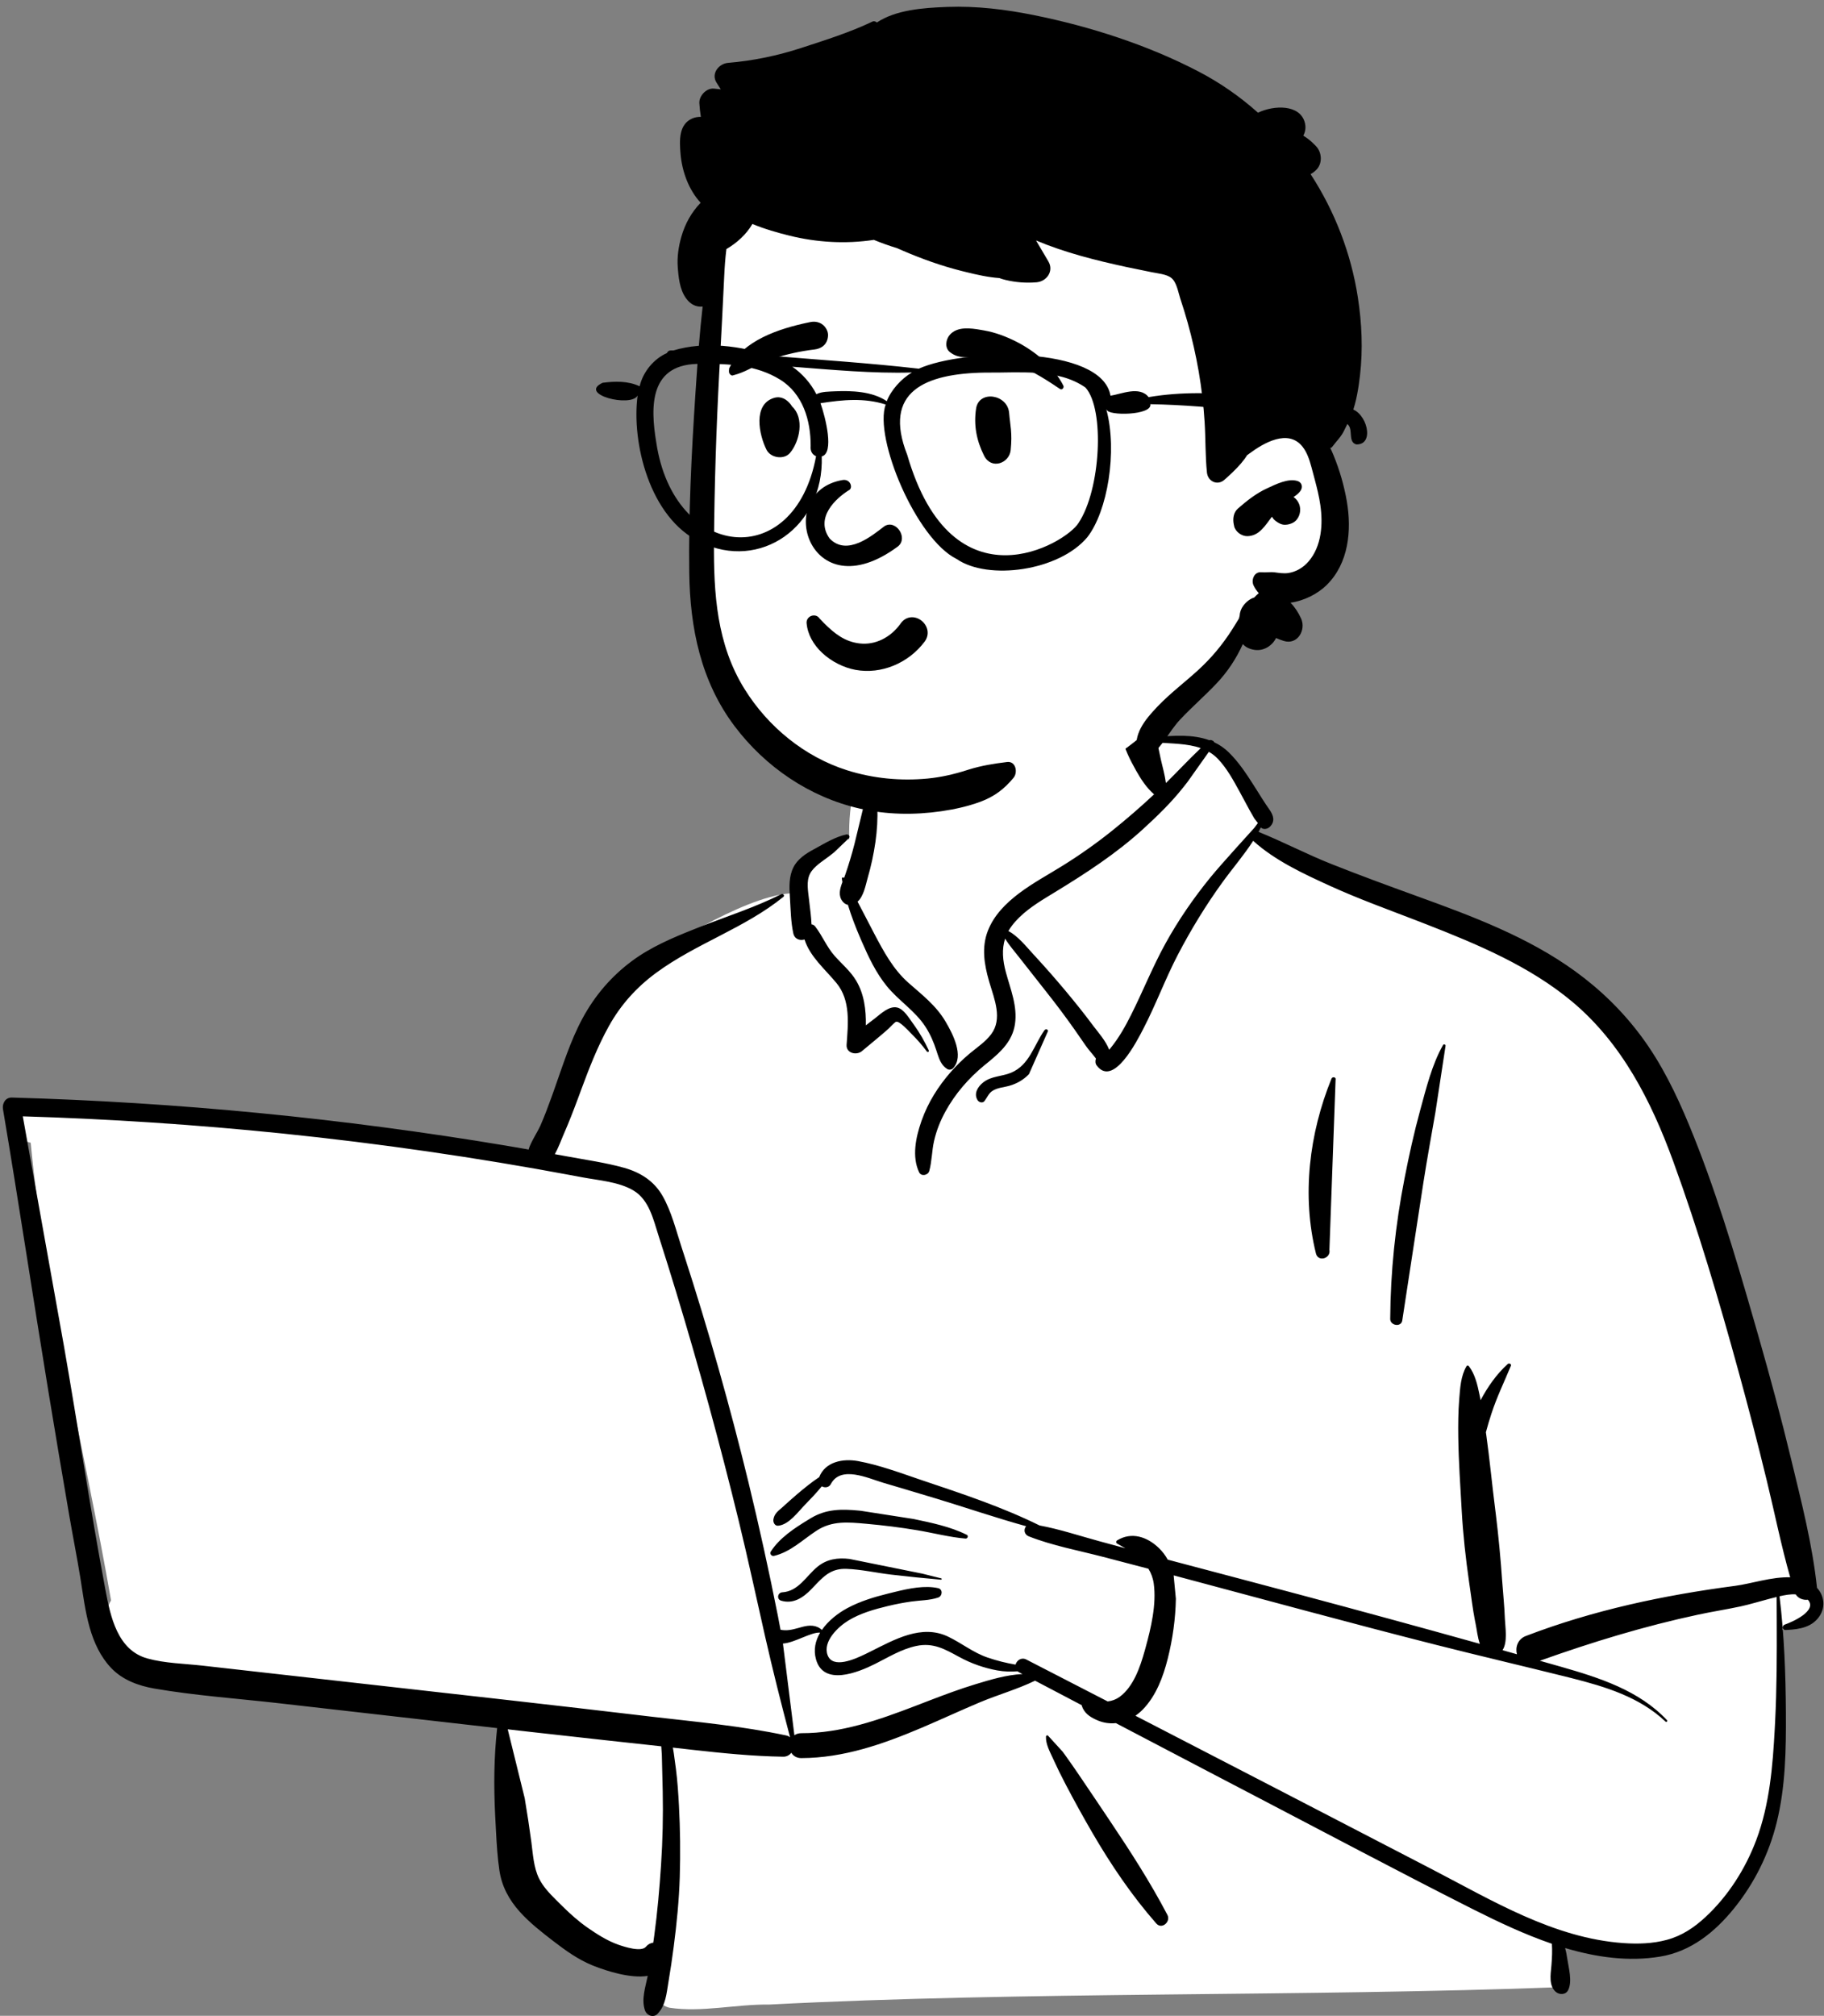
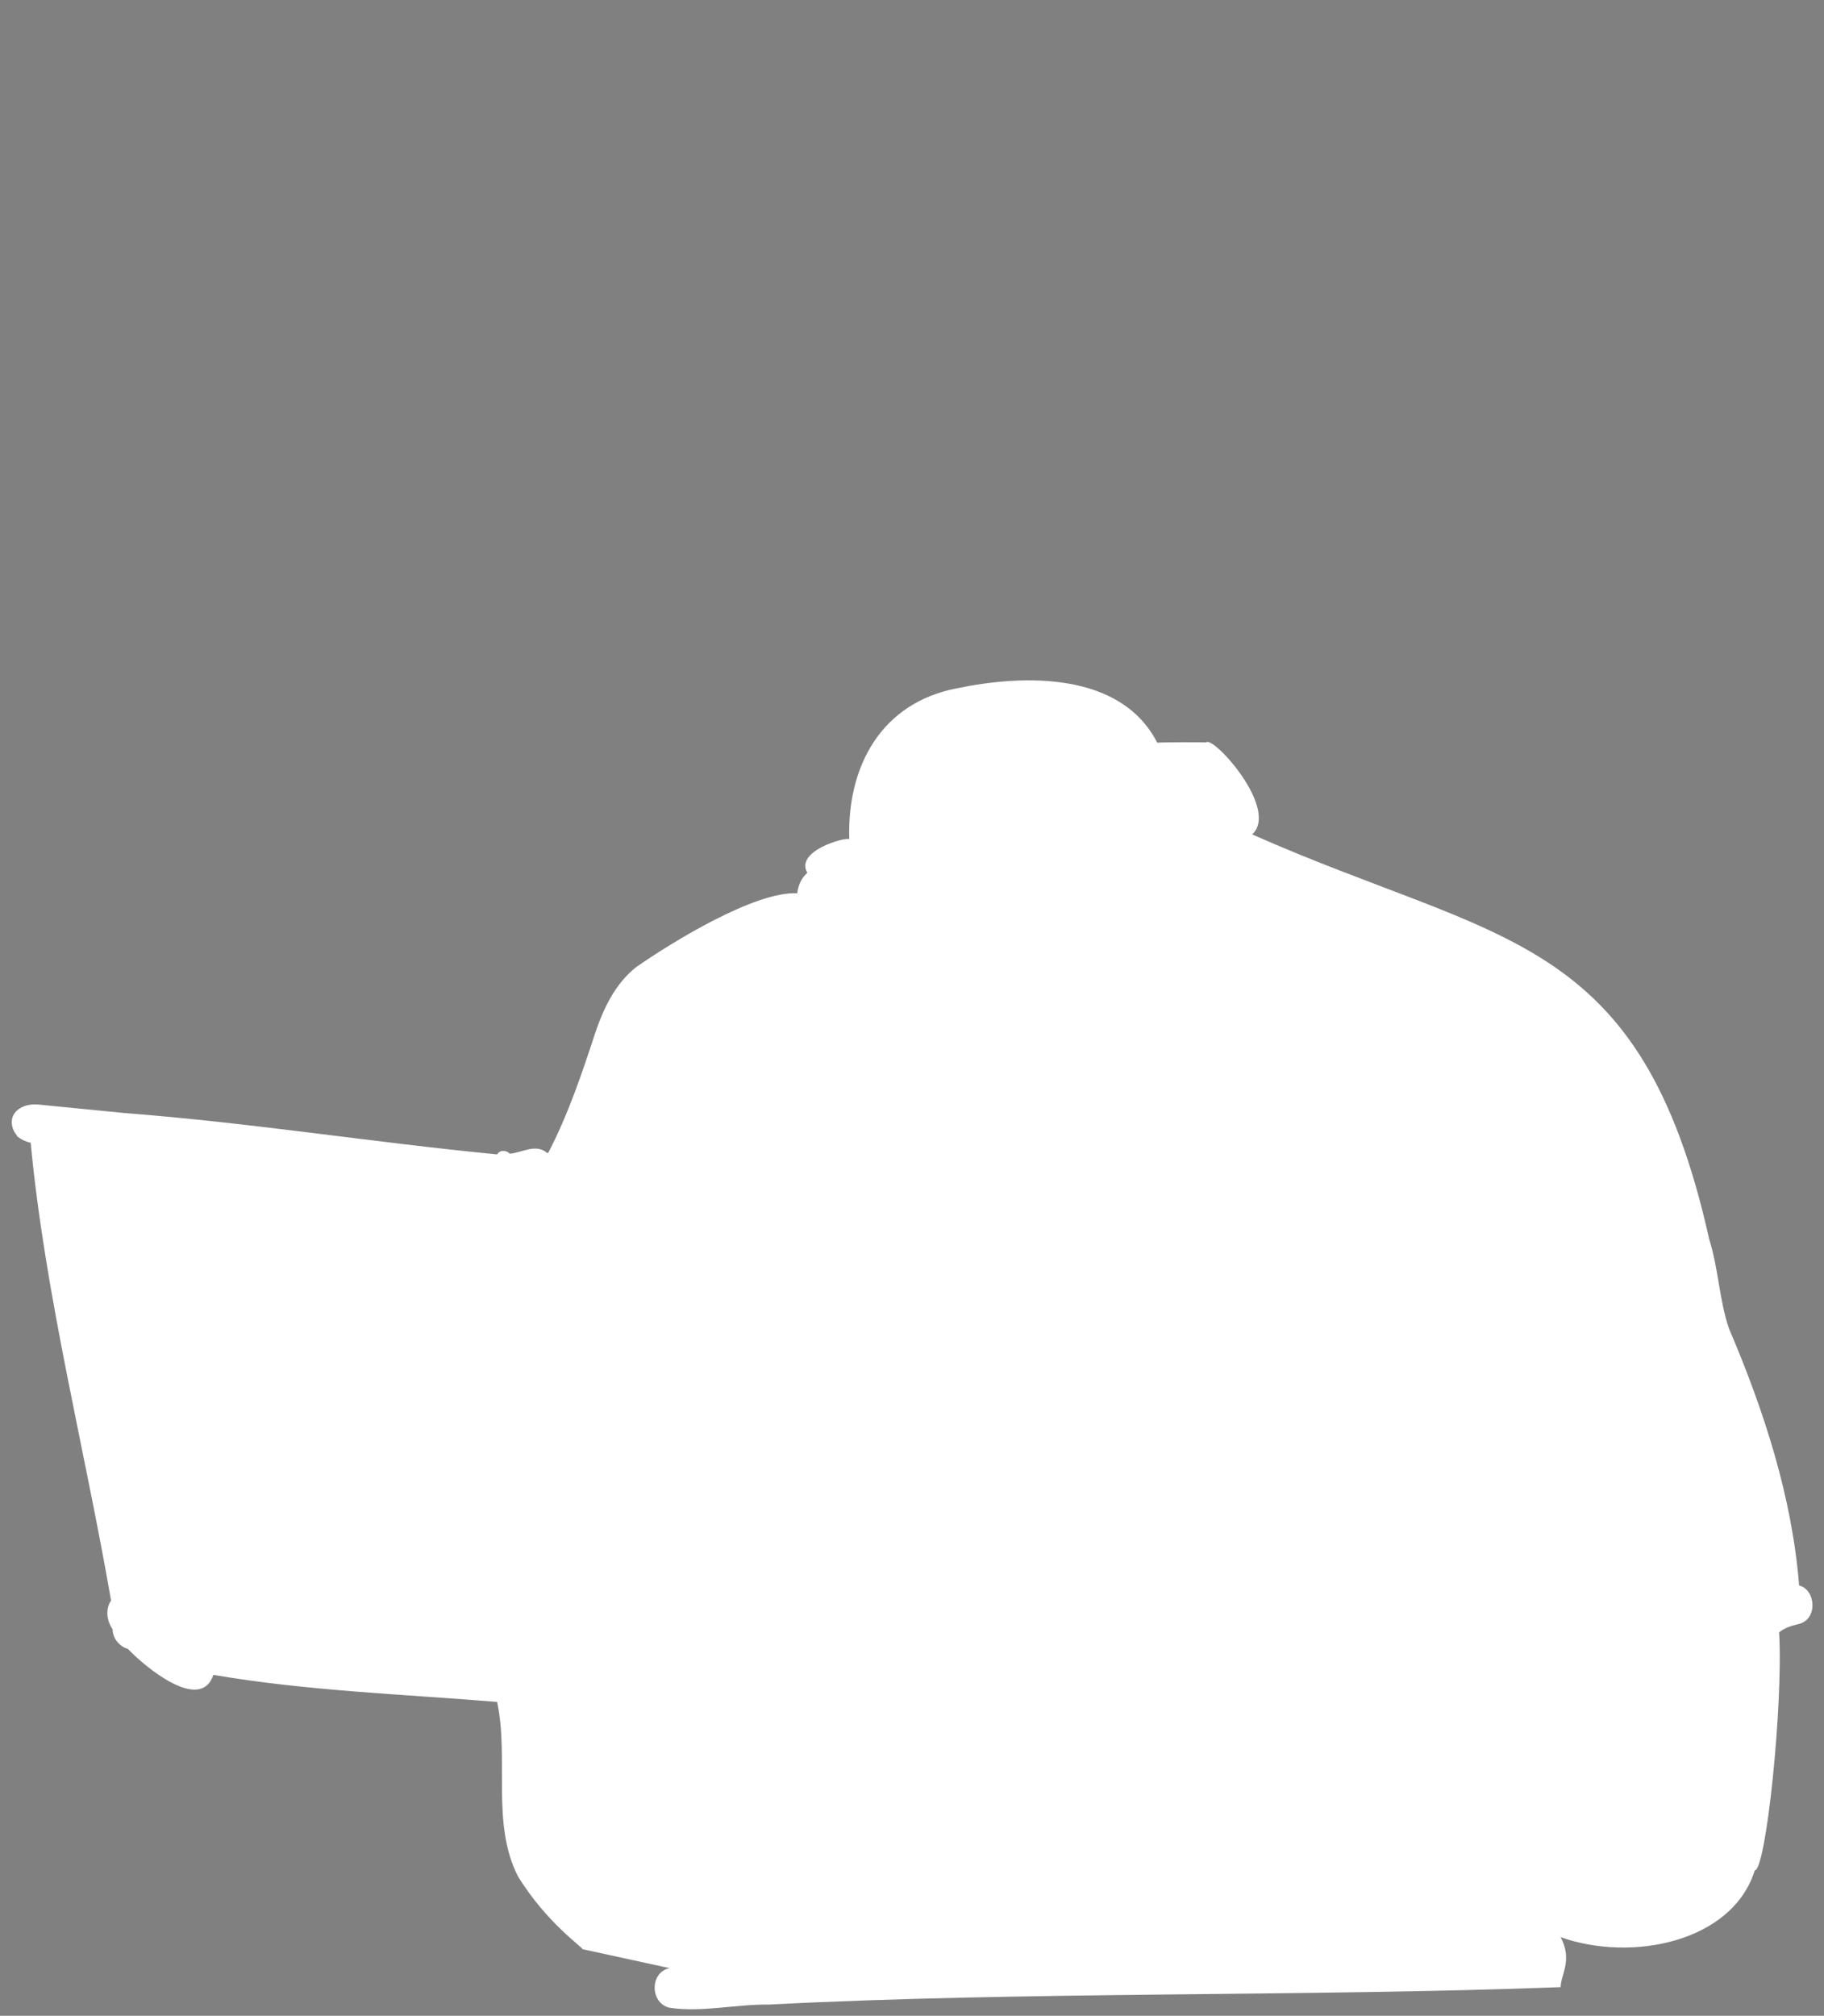
<svg xmlns="http://www.w3.org/2000/svg" viewBox="0 0 363 401">
  <rect x="0" y="0" width="363" height="401" fill="#808080" stroke="none" />
  <g id="ss1275094798_1">
    <path d="M 0 0 L 363 0 L 363 401 L 0 401 Z" fill="transparent" />
    <path d="M 9.424 219.907 L 24.921 221.43 C 49.66 223.322 74.389 227.274 98.939 229.646 C 99.55 228.65 100.747 228.814 101.473 229.506 C 103.923 229.292 106.668 227.417 108.887 229.367 C 108.959 229.357 109.031 229.345 109.104 229.338 C 113.055 221.746 115.786 213.647 118.437 205.538 C 120.129 200.553 122.405 195.727 126.611 192.38 C 133.79 187.39 150.237 177.273 158.667 177.699 C 158.806 176.188 159.51 174.63 160.665 173.624 C 158.119 169.278 168.299 166.443 169.017 166.946 C 168.557 152.427 175.378 139.818 190.42 136.927 C 203.895 134.115 223.061 133.643 230.309 147.743 C 231.105 147.653 239.248 147.61 240.036 147.699 C 241.261 146.145 254.715 160.865 249.201 165.99 C 298.497 187.823 326.527 185.218 340.171 246.597 C 342.016 252.363 342.15 258.673 344.098 264.31 C 351.027 280.511 356.648 297.763 358.047 315.391 C 361.425 316.258 361.814 322.222 357.901 323.084 C 356.406 323.414 355.156 323.865 354.066 324.719 C 354.918 339.165 351.428 372.166 349.23 372.064 C 344.746 386.35 324.748 390.381 310.591 385.361 C 313.031 389.958 310.591 392.849 310.591 395.305 C 259.647 397.235 203.945 396.124 153.016 398.77 C 146.501 398.677 139.649 400.372 133.223 399.397 C 129.304 398.456 129.298 392.287 133.273 391.524 L 115.904 387.747 C 116.293 387.6 108.745 382.574 103.041 373.182 C 97.731 362.675 101.345 349.992 98.939 338.563 C 80.149 337.024 61.047 336.366 42.462 333.18 C 39.928 340.771 28.958 331.692 25.472 328.041 C 25.476 328.035 25.48 328.029 25.485 328.024 C 23.797 327.561 22.444 325.978 22.399 324.103 C 21.215 322.41 20.967 320.024 22.102 318.388 C 16.9 288.338 8.971 257.657 6.105 227.325 C 5.083 227.106 4.13 226.641 3.328 225.97 L 3.394 225.905 C 2.024 224.375 1.757 221.734 4.042 220.434 C 5.885 219.384 7.424 219.71 9.424 219.907 Z" fill="rgb(255,255,255)" />
-     <path d="M 229.369 144.468 C 227.835 140.606 222.646 142.107 223.224 146.165 C 223.571 148.595 224.9 151.162 226.094 153.292 C 227.067 155.025 228.176 156.718 229.679 158.017 C 227.002 160.519 224.232 162.92 221.375 165.214 C 218.261 167.707 215.003 170.014 211.618 172.125 C 208.655 173.98 205.558 175.623 202.765 177.738 C 200.168 179.705 197.802 182.071 196.598 185.16 C 195.316 188.448 195.873 191.845 196.817 195.131 L 196.926 195.503 C 197.891 198.759 199.561 202.684 197.245 205.752 C 196.066 207.313 194.352 208.42 192.872 209.668 C 191.555 210.777 190.324 211.985 189.19 213.281 C 186.721 216.107 184.713 219.286 183.446 222.829 L 183.332 223.151 C 182.246 226.287 181.453 230.129 182.92 233.209 C 183.341 234.091 184.699 233.804 184.935 232.945 C 185.468 230.998 185.44 228.959 185.888 226.984 C 186.353 224.931 187.127 222.981 188.138 221.137 C 190.094 217.569 192.744 214.522 195.874 211.945 L 196.811 211.182 C 199.253 209.176 201.496 207.047 201.992 203.727 C 202.522 200.174 201.1 196.79 200.186 193.427 C 199.549 191.084 199.341 188.838 200.03 186.72 C 200.871 188.094 202.018 189.399 202.926 190.563 C 204.733 192.881 206.558 195.185 208.378 197.494 C 210.251 199.857 212.058 202.271 213.797 204.733 C 214.571 205.837 215.34 206.945 216.103 208.057 C 216.678 208.893 217.48 209.727 218.106 210.579 C 217.954 211.035 217.966 211.56 218.242 211.933 C 221.564 216.427 226.291 207.049 227.524 204.68 C 230.035 199.854 231.903 194.728 234.422 189.904 C 237.032 184.902 240.004 180.035 243.317 175.469 C 245.32 172.707 247.566 170.113 249.399 167.264 C 253.717 171.184 259.399 173.812 264.619 176.196 C 270.353 178.814 276.311 180.952 282.19 183.224 L 283.927 183.899 C 294.058 187.857 304.436 192.206 312.856 199.237 C 322.751 207.5 328.605 219.016 332.963 230.941 C 337.98 244.67 342.13 258.769 345.999 272.859 C 347.981 280.07 349.855 287.31 351.623 294.576 C 353.179 300.976 354.469 307.44 356.271 313.775 C 352.617 313.646 348.45 315.062 345.331 315.471 C 331.115 317.334 317.09 320.304 303.668 325.446 C 302.01 326.081 301.53 327.739 301.892 329.082 C 300.935 328.812 299.98 328.538 299.024 328.27 C 300.071 326.663 299.571 323.79 299.489 322.009 L 299.484 321.886 C 299.399 319.513 299.142 317.137 298.975 314.768 C 298.658 310.252 298.245 305.769 297.695 301.279 L 297.555 300.156 C 296.932 295.271 296.471 290.357 295.791 285.48 L 295.711 284.922 C 296.037 283.674 296.416 282.442 296.815 281.215 C 297.876 277.946 299.374 274.869 300.687 271.703 C 300.842 271.331 300.311 271.116 300.064 271.34 C 297.84 273.342 296.074 275.883 294.656 278.54 C 294.631 278.415 294.609 278.289 294.584 278.164 L 294.422 277.366 C 294.022 275.42 293.537 273.373 292.345 271.795 C 292.218 271.627 291.967 271.592 291.847 271.795 C 290.706 273.728 290.578 276.176 290.402 278.375 C 290.204 280.864 290.179 283.383 290.214 285.878 C 290.282 290.755 290.626 295.644 290.899 300.513 C 291.167 305.296 291.694 310.019 292.373 314.756 L 292.502 315.645 C 292.834 317.899 293.106 320.182 293.544 322.421 L 293.668 323.031 C 293.902 324.141 294.046 325.707 294.512 327.008 C 282.523 323.663 270.515 320.385 258.489 317.175 C 249.795 314.852 241.093 312.564 232.393 310.261 C 231.929 309.414 231.341 308.641 230.649 307.967 C 228.299 305.689 225.184 304.672 222.328 306.426 C 222.095 306.569 222.076 306.933 222.328 307.071 C 222.875 307.371 223.423 307.678 223.962 307.998 L 218.738 306.582 C 214.834 305.522 210.883 304.199 206.887 303.46 C 199.526 299.823 191.61 297.191 183.856 294.589 L 182.943 294.28 C 178.973 292.925 174.866 291.408 170.764 290.656 C 167.762 290.107 164.237 290.77 163.029 293.85 C 161.5 294.859 160.062 296.044 158.674 297.21 C 157.671 298.053 156.709 298.948 155.731 299.82 L 155.55 299.979 C 154.751 300.674 154.117 301.139 153.921 302.245 C 153.82 302.816 154.182 303.588 154.886 303.512 C 157.038 303.281 158.789 300.783 160.249 299.291 C 161.377 298.138 162.514 296.946 163.543 295.678 C 164.143 296.006 164.966 295.947 165.348 295.222 C 167.329 291.467 172.755 294.069 175.758 294.96 L 180.059 296.234 C 182.21 296.873 184.359 297.514 186.505 298.167 C 192.403 299.96 198.272 301.967 204.223 303.614 C 203.691 304.2 203.764 305.242 204.776 305.639 C 209.434 307.469 214.545 308.415 219.385 309.671 C 222.441 310.464 225.494 311.263 228.547 312.066 C 229.071 312.915 229.447 313.875 229.606 314.993 C 230.188 319.104 229.065 323.847 227.97 327.823 L 227.805 328.417 C 226.906 331.613 225.582 335.532 222.827 337.551 C 222.125 338.063 221.299 338.378 220.435 338.463 C 215.043 335.684 209.651 332.905 204.255 330.132 C 203.256 329.618 202.332 330.314 202.108 331.141 C 200.23 330.827 198.381 330.362 196.579 329.748 C 193.674 328.76 191.406 326.877 188.682 325.574 C 183.413 323.054 178.032 326.149 173.315 328.503 L 172.227 329.038 C 170.112 330.066 165.71 332.04 164.695 329.229 C 163.713 326.51 166.817 323.604 168.822 322.38 C 171.212 320.921 173.994 320.14 176.695 319.489 C 178.238 319.116 179.798 318.817 181.369 318.593 C 183.15 318.342 184.99 318.38 186.705 317.801 C 187.557 317.515 187.688 316.159 186.705 315.936 C 184.065 315.334 180.914 315.99 178.159 316.661 L 176.719 317.016 C 173.943 317.698 171.141 318.554 168.612 319.914 C 166.774 320.904 164.834 322.407 163.566 324.247 C 162.465 323.223 161.095 323.257 159.668 323.637 L 158.894 323.853 C 157.614 324.208 156.578 324.452 155.333 324.206 C 155.167 323.299 154.998 322.393 154.818 321.486 C 153.049 312.57 151.094 303.691 148.953 294.857 C 145.247 279.629 140.972 264.545 136.137 249.637 L 135.653 248.146 C 134.539 244.734 133.642 241.017 131.847 237.883 C 130.148 234.92 127.427 233.213 124.194 232.309 C 120.525 231.283 116.67 230.747 112.928 230.054 C 112.093 229.899 111.256 229.753 110.42 229.601 C 111.126 228.324 111.653 226.875 112.128 225.763 L 112.211 225.571 C 113.231 223.242 114.148 220.872 115.033 218.489 L 115.694 216.697 C 117.292 212.383 118.941 208.14 121.187 204.106 C 123.552 199.859 126.689 196.388 130.599 193.515 C 138.571 187.656 148.18 184.667 155.912 178.406 C 156.229 178.15 155.823 177.711 155.501 177.874 C 150.28 180.5 144.644 182.286 139.213 184.424 L 138.142 184.848 C 133.85 186.551 129.491 188.406 125.776 191.164 C 121.634 194.24 118.371 198.059 115.919 202.601 C 113.503 207.079 111.957 212.09 110.252 216.873 L 109.796 218.147 C 109.109 220.058 108.398 221.963 107.584 223.822 C 106.938 225.299 105.733 226.984 105.185 228.67 C 103.685 228.41 102.186 228.149 100.685 227.898 C 68.167 222.464 35.315 219.269 2.359 218.336 C 1.069 218.3 0.403 219.531 0.593 220.657 C 3.755 239.375 6.564 258.157 9.647 276.889 C 10.992 285.064 12.366 293.235 13.77 301.4 C 14.482 305.537 15.304 309.658 15.978 313.801 C 16.522 317.147 16.918 320.519 17.851 323.787 C 18.689 326.717 19.975 329.543 22.086 331.779 C 24.362 334.189 27.539 335.356 30.736 335.907 C 38.855 337.306 47.181 337.877 55.366 338.809 L 98.936 343.772 C 98.3 349.566 98.252 355.27 98.544 361.132 L 98.711 364.332 C 98.847 366.906 99.01 369.484 99.379 372.032 C 99.842 375.227 101.302 377.933 103.453 380.32 C 105.427 382.512 107.826 384.382 110.16 386.174 C 112.582 388.035 115.085 389.831 117.933 390.982 L 118.303 391.129 C 120.801 392.105 125.488 393.618 128.904 393.065 C 128.457 395.305 127.593 397.712 128.359 399.928 C 128.714 400.957 130.058 401.47 130.882 400.595 C 132.513 398.86 132.64 396.568 133.026 394.304 C 133.428 391.949 133.775 389.585 134.083 387.215 C 134.678 382.633 135.141 378.009 135.283 373.388 C 135.428 368.643 135.372 363.891 135.117 359.15 C 134.986 356.716 134.823 354.283 134.514 351.865 C 134.385 350.832 134.245 349.801 134.094 348.772 C 134.038 348.397 133.976 348.024 133.909 347.651 L 137.82 348.092 C 143.816 348.763 149.816 349.368 155.855 349.462 C 156.494 349.482 157.101 349.186 157.48 348.672 C 157.863 349.297 158.53 349.744 159.485 349.74 C 167.919 349.709 175.772 346.948 183.443 343.694 C 187.309 342.053 191.115 340.277 194.987 338.65 C 198.601 337.132 202.465 336.049 205.992 334.339 L 215.26 339.206 C 215.328 339.445 215.415 339.671 215.508 339.861 C 216.111 341.094 217.301 341.763 218.516 342.267 C 219.638 342.733 220.859 342.909 222.067 342.78 C 229.096 346.467 236.126 350.152 243.162 353.827 L 250.198 357.5 C 264.218 364.808 278.183 372.237 292.291 379.374 L 293.329 379.897 C 298.202 382.344 303.435 384.824 308.843 386.674 C 308.939 388.045 308.878 389.377 308.764 390.828 L 308.736 391.144 C 308.575 392.858 308.229 395.006 309.602 396.226 C 310.317 396.861 311.593 396.863 312.079 395.906 C 312.961 394.171 312.169 391.436 311.89 389.551 C 311.791 388.88 311.67 388.191 311.491 387.522 C 317.691 389.37 324.078 390.266 330.387 389.229 C 336.529 388.219 341.287 384.345 345.122 379.606 C 349.163 374.604 352.054 368.774 353.589 362.53 C 355.345 355.421 355.46 348.079 355.419 340.798 C 355.375 333.044 355.088 325.251 354.146 317.549 C 355.178 317.306 356.323 317.096 357.366 317.169 C 357.883 317.996 358.885 318.345 359.79 318.237 C 361.759 320.411 356.765 322.633 355.169 323.19 C 354.615 323.383 354.674 324.284 355.313 324.257 L 355.716 324.238 C 358.182 324.107 360.73 323.685 362.18 321.39 C 363.342 319.551 362.993 317.372 361.607 315.872 C 360.693 307.212 358.505 298.778 356.47 290.33 C 354.472 282.038 352.251 273.799 349.896 265.601 L 348.841 261.932 C 345.133 249.079 341.258 236.122 336.145 223.779 C 333.591 217.616 330.649 211.567 326.662 206.193 C 322.945 201.183 318.556 196.897 313.512 193.236 C 304.109 186.41 293.075 182.286 282.233 178.357 L 281.748 178.181 C 276.129 176.146 270.525 174.087 264.971 171.883 C 260.058 169.933 255.353 167.461 250.464 165.482 C 250.622 165.193 250.776 164.902 250.923 164.606 L 251.014 164.682 C 251.029 164.695 251.045 164.707 251.062 164.718 C 251.553 165.059 252.277 164.891 252.682 164.509 C 253.826 163.428 253.439 162.228 252.675 161.107 L 252.576 160.965 C 251.642 159.655 250.809 158.27 249.947 156.912 L 249.407 156.063 C 247.96 153.795 246.439 151.512 244.51 149.638 C 243.66 148.812 242.677 148.134 241.602 147.635 C 241.69 147.448 240.913 147.064 240.693 147.257 C 237.41 146.054 233.632 146.306 230.052 146.638 M 101.045 344.011 L 105.61 344.531 C 110.632 345.103 115.657 345.657 120.682 346.205 L 131.597 347.392 C 131.625 348.015 131.7 348.624 131.714 349.095 C 131.785 351.52 131.838 353.947 131.889 356.373 C 131.99 361.237 131.879 366.105 131.559 370.959 C 131.249 375.662 130.841 380.366 130.207 385.038 L 130.077 385.972 L 130.001 386.463 C 129.484 386.513 128.975 386.759 128.552 387.265 C 127.629 388.369 124.286 387.296 122.981 386.831 C 120.834 386.066 118.812 384.774 116.946 383.478 C 115.125 382.212 113.484 380.737 111.908 379.183 L 110.618 377.905 C 109.335 376.629 108.05 375.269 107.264 373.663 C 106.198 371.486 106.06 368.813 105.748 366.441 C 105.355 363.522 104.913 360.609 104.42 357.705 M 233.572 313.392 L 234.046 313.516 C 251.247 318.092 268.423 322.804 285.677 327.178 C 294.216 329.343 302.795 331.35 311.344 333.474 L 312.728 333.821 C 319.472 335.527 326.298 337.581 331.462 342.479 C 331.653 342.659 331.93 342.382 331.75 342.191 C 326.184 336.258 318.268 333.747 310.667 331.57 C 309.262 331.167 307.855 330.774 306.45 330.374 C 316.787 326.684 327.287 323.474 338.03 321.185 C 340.796 320.595 343.595 320.163 346.359 319.571 C 348.286 319.158 350.169 318.561 352.076 318.066 L 353.577 317.688 L 353.597 322.435 C 353.622 329.159 353.61 335.878 353.267 342.601 L 353.202 343.846 C 352.802 351.328 352.178 358.965 349.527 366.02 C 347.372 371.752 343.937 377.153 339.445 381.329 C 337.172 383.441 334.729 385.086 331.708 385.898 C 328.903 386.652 325.965 386.74 323.082 386.539 C 309.253 385.573 296.942 378.051 284.93 371.824 C 265.284 361.634 245.627 351.463 225.961 341.311 C 226.498 340.944 226.996 340.523 227.449 340.056 C 230.086 337.329 231.477 333.596 232.391 329.98 C 233.364 326.131 233.946 322.006 234.013 318.033 M 208.545 345.243 C 208.466 345.198 208.37 345.199 208.291 345.244 C 208.213 345.289 208.164 345.372 208.163 345.463 C 208.102 346.967 208.932 348.45 209.552 349.805 L 209.618 349.95 C 210.379 351.629 211.19 353.284 212.05 354.914 C 213.754 358.171 215.53 361.39 217.378 364.568 C 221.098 370.957 225.232 377.078 230.119 382.641 C 231.223 383.898 233.038 382.286 232.33 380.933 C 228.915 374.41 224.934 368.251 220.836 362.146 C 218.784 359.089 216.734 356.029 214.663 352.986 C 213.798 351.716 212.923 350.451 212.024 349.205 L 211.482 348.46 M 4.537 222.072 C 21.8 222.588 39.038 223.727 56.219 225.488 C 75.535 227.474 94.761 230.253 113.849 233.82 L 115.827 234.193 C 119.125 234.819 123.155 235.077 126.091 236.841 C 129.188 238.701 130.024 242.588 131.054 245.793 C 132.266 249.563 133.446 253.343 134.595 257.133 C 139.164 272.181 143.313 287.354 147.038 302.633 C 148.883 310.216 150.52 317.841 152.245 325.452 C 153.777 332.214 155.468 338.9 157.234 345.594 C 156.997 345.411 156.721 345.285 156.427 345.227 C 147.656 343.358 138.702 342.546 129.799 341.514 L 128.938 341.413 C 119.729 340.323 110.517 339.257 101.303 338.215 L 40.292 331.345 C 36.693 330.941 32.839 330.885 29.337 329.919 C 23.383 328.274 21.987 321.61 20.989 316.303 L 20.959 316.143 C 17.947 300.108 15.55 283.933 12.742 267.858 M 155.815 326.954 C 158.183 326.797 161.425 324.625 163.222 324.781 C 162.279 326.366 161.853 328.173 162.397 330.104 C 163.91 335.476 170.753 332.696 174.049 331.055 C 176.752 329.709 179.362 328.062 182.354 327.431 C 185.743 326.718 188.04 328.067 190.903 329.623 C 193.261 330.908 195.809 331.809 198.451 332.293 C 199.852 332.545 201.182 332.572 202.51 332.474 C 202.59 332.539 202.68 332.599 202.783 332.653 L 203.485 333.022 C 200.309 333.168 197.073 334.149 194.117 335.048 C 191.054 335.979 188.047 337.101 185.056 338.248 L 182.113 339.381 C 174.854 342.164 167.341 344.806 159.485 344.783 C 158.92 344.782 158.458 344.938 158.094 345.194 M 169.067 310.121 C 166.727 309.835 164.567 310.142 162.697 311.667 C 160.442 313.506 158.927 316.557 155.685 316.757 C 154.74 316.815 154.52 318.146 155.46 318.424 C 157.873 319.139 159.827 317.832 161.471 316.135 L 162.576 314.979 C 164.201 313.294 165.7 311.992 168.457 312.093 C 171.409 312.201 174.367 312.884 177.3 313.231 C 180.623 313.624 183.946 313.96 187.279 314.249 C 187.434 314.263 187.46 314.018 187.315 313.983 L 183.582 313.052 M 171.326 300.543 L 170.94 300.504 C 167.542 300.174 164.434 300.161 161.4 301.991 L 160.817 302.344 C 158.081 304.009 155.103 305.97 153.392 308.666 C 153.112 309.108 153.575 309.627 154.043 309.515 C 157.332 308.724 159.736 306.309 162.501 304.501 C 165.605 302.472 168.811 302.806 172.35 303.121 C 175.777 303.427 179.201 303.846 182.594 304.418 C 185.782 304.955 188.981 305.802 192.201 306.072 L 192.2 306.066 C 192.568 306.065 192.778 305.512 192.403 305.324 C 189.135 303.691 185.35 302.917 181.795 302.171 M 287.686 208.029 C 287.691 207.76 287.313 207.659 287.18 207.892 C 284.97 211.786 283.814 216.56 282.636 220.851 C 281.402 225.346 280.406 229.886 279.512 234.46 C 277.7 243.721 276.734 252.93 276.669 262.369 C 276.66 263.716 278.853 264.075 279.067 262.694 C 280.491 253.512 281.856 244.321 283.291 235.142 C 284.013 230.525 284.853 225.926 285.658 221.323 M 265.798 214.812 C 265.96 214.275 265.18 214.095 264.98 214.587 C 260.543 225.492 259.04 237.85 261.889 249.355 C 262.325 251.115 264.899 250.352 264.571 248.615 M 208.563 205.122 C 208.586 204.72 208.064 204.657 207.868 204.934 C 205.765 207.9 204.893 211.872 201.205 213.404 C 199.363 214.17 197.29 214.036 195.663 215.329 C 194.576 216.194 193.741 217.558 194.558 218.868 C 194.821 219.291 195.558 219.503 195.916 219.043 C 196.437 218.373 196.714 217.571 197.422 217.069 C 198.422 216.361 199.77 216.317 200.916 215.985 C 202.398 215.554 203.705 214.801 204.775 213.683 M 173.438 155.654 C 173.222 155.543 173.014 155.614 172.875 155.801 C 172.677 156.069 172.701 156.329 172.944 156.512 C 172.62 157.174 172.238 158.834 172.183 159.076 C 171.962 160.055 171.726 161.028 171.48 162.001 C 170.983 163.963 170.547 165.94 170.05 167.903 C 169.518 169.984 168.899 172.041 168.195 174.07 C 168.15 174.202 168.1 174.336 168.048 174.472 L 167.968 174.677 L 167.949 174.646 C 167.807 174.421 167.511 174.579 167.546 174.816 C 167.578 175.033 167.622 175.248 167.659 175.465 L 167.586 175.659 C 167.128 176.891 166.815 178.19 167.654 179.277 C 167.968 179.684 168.314 179.925 168.744 179.996 C 169.435 182.275 170.301 184.51 171.228 186.657 L 171.499 187.284 C 172.863 190.417 174.318 193.509 176.489 196.176 C 178.86 199.088 182.121 201.077 184.187 204.268 C 185.147 205.752 185.816 207.313 186.358 208.989 L 186.563 209.625 C 186.948 210.811 187.392 211.96 188.503 212.655 C 188.857 212.877 189.388 212.806 189.674 212.504 C 191.952 210.091 189.567 205.586 188.194 203.251 C 186.285 200.003 183.521 197.925 180.754 195.474 C 177.772 192.833 175.869 189.299 174.029 185.818 C 172.902 183.686 171.814 181.507 170.668 179.365 C 171.865 178.306 172.248 176.202 172.654 174.74 L 172.691 174.609 C 173.37 172.262 173.884 169.87 174.23 167.451 C 174.554 165.13 174.689 162.843 174.603 160.51 L 174.578 159.916 M 168.988 166.697 C 169.252 166.334 168.815 165.923 168.452 165.999 C 166.246 166.456 164.089 167.793 162.109 168.874 L 161.898 168.988 C 160.317 169.842 158.727 170.887 157.897 172.545 C 156.995 174.346 157.069 176.422 157.192 178.38 L 157.204 178.563 C 157.355 180.911 157.379 183.351 157.875 185.656 C 158.129 186.836 159.197 187.169 160.109 186.89 C 161.195 190.323 164.246 192.853 166.474 195.562 C 169.315 199.015 168.781 203.679 168.484 207.838 C 168.364 209.522 170.456 210.001 171.534 209.103 L 174.017 207.037 C 174.431 206.693 174.844 206.347 175.256 206.001 C 175.608 205.703 175.958 205.404 176.305 205.101 L 176.823 204.643 C 177.052 204.437 178.066 203.304 178.362 203.257 C 179.08 203.142 180.784 205.036 181.368 205.63 L 181.442 205.704 C 182.533 206.783 183.541 207.943 184.457 209.173 C 184.627 209.399 184.959 209.211 184.838 208.95 C 184.009 207.174 183.046 205.476 181.903 203.886 L 181.672 203.57 C 180.911 202.543 179.89 200.731 178.547 200.428 C 176.908 200.058 175.27 201.704 174.077 202.618 L 174.002 202.675 C 173.434 203.101 172.873 203.535 172.313 203.972 C 172.372 200.875 171.981 197.746 170.384 195.077 C 169.258 193.194 167.571 191.8 166.127 190.183 C 164.52 188.382 163.68 186.168 162.226 184.292 C 162.048 184.065 161.787 183.917 161.5 183.88 C 161.444 182.372 161.223 180.849 161.051 179.357 L 161.001 178.911 C 160.828 177.29 160.419 175.31 161.211 173.792 C 161.96 172.358 163.678 171.346 164.95 170.374 L 165.988 169.567 M 240.583 149.559 C 241.267 149.953 241.89 150.445 242.431 151.02 C 244.204 152.903 245.471 155.247 246.705 157.501 C 247.369 158.715 248.009 159.942 248.679 161.154 C 248.97 161.681 249.27 162.202 249.573 162.722 C 249.713 162.962 250.129 163.439 250.335 163.732 C 250.106 164.054 249.869 164.37 249.627 164.683 C 249.535 164.803 243.175 171.739 240.958 174.454 C 237.564 178.612 234.529 183.004 231.935 187.705 C 229.395 192.309 227.461 197.183 225.108 201.876 C 223.93 204.226 222.615 206.559 220.938 208.592 C 220.873 208.671 220.805 208.746 220.739 208.824 C 220.099 207.094 218.459 205.24 217.654 204.176 L 217.579 204.076 C 215.752 201.611 213.823 199.22 211.853 196.87 C 210.053 194.726 208.207 192.622 206.316 190.559 L 205.605 189.786 C 204.288 188.362 202.615 186.23 200.687 185.213 C 200.893 184.844 201.133 184.479 201.408 184.119 C 203.214 181.756 205.768 180.04 208.288 178.493 L 209.922 177.497 C 216.082 173.739 222.145 169.806 227.493 164.923 C 230.322 162.339 233.112 159.633 235.491 156.619 L 236.332 155.553 M 230.305 147.699 C 233.189 147.941 236.304 147.883 238.97 148.824 C 236.6 151.067 234.348 153.489 232.034 155.77 C 231.828 154.228 231.407 152.704 231.05 151.2" fill="rgb(0,0,0)" />
-     <path d="M 141.661 87.902 C 142.44 81.051 141.432 66.732 141.365 65.862 C 140.938 60.362 143.512 38.644 148.377 40.645 C 156.539 34.176 167.41 32.748 177.575 32.065 C 198.689 30.648 221.151 33.902 237.455 48.129 C 245.518 55.517 253.367 66.263 252.736 77.451 C 260.062 88.057 270.389 102.605 261.262 115.003 C 258.159 118.964 253.228 120.44 249.331 123.44 C 241.491 129.771 236.573 138.856 228.659 145.15 C 207.692 164.014 172.09 167.954 151.49 146.498 C 135.56 130.959 138.136 107.712 140.938 87.902 C 142.822 74.583 140.142 101.267 141.661 87.902 Z" fill="rgb(255,255,255)" />
-     <path d="M 205.781 3.013 C 200.134 1.873 194.335 1.163 188.569 1.376 L 188.124 1.394 C 183.785 1.567 178.29 1.951 174.505 4.477 C 174.288 4.259 173.938 4.147 173.62 4.298 C 169.122 6.448 164.175 8.002 159.439 9.546 C 154.724 11.083 149.834 12.097 144.893 12.506 C 143.034 12.66 141.443 14.67 142.62 16.472 C 142.9 16.902 143.172 17.336 143.444 17.771 C 142.99 17.724 142.535 17.675 142.081 17.629 C 140.586 17.478 139.092 19.076 139.181 20.533 C 139.236 21.45 139.335 22.355 139.481 23.25 C 138.905 23.231 138.332 23.335 137.799 23.555 C 135.029 24.726 135.222 28.029 135.429 30.542 C 135.717 34.029 137.019 37.722 139.438 40.332 C 137.632 42.211 136.354 44.453 135.591 47.117 C 135.038 49.062 134.73 51.133 134.882 53.158 L 134.93 53.764 C 135.118 55.961 135.492 58.394 137.071 59.974 C 137.881 60.789 138.879 61.086 139.831 60.992 C 139.255 66.055 138.886 71.148 138.539 76.222 L 138.376 78.647 C 137.602 90.375 137.02 102.179 137.172 113.925 C 137.313 124.903 139.48 135.559 146.205 144.472 C 152.329 152.589 161.123 158.572 171.071 160.847 C 176.432 162.074 181.905 162.161 187.332 161.379 C 189.962 160.999 192.609 160.416 195.106 159.496 C 197.869 158.474 199.855 156.971 201.715 154.718 C 202.594 153.65 202.171 151.376 200.419 151.589 C 197.771 151.911 195.353 152.298 192.814 153.083 L 192.451 153.197 C 189.922 154.009 187.303 154.613 184.659 154.871 C 179.243 155.396 173.745 154.867 168.557 153.223 C 160.11 150.542 152.835 144.57 148.173 137.066 C 142.638 128.17 142.012 118.073 142.092 107.844 C 142.178 96.621 142.542 85.391 143.137 74.179 L 143.239 72.31 C 143.553 66.54 143.857 60.767 144.125 54.994 C 144.208 53.184 144.334 51.358 144.563 49.551 C 146.65 48.326 148.52 46.639 149.739 44.556 C 152.188 45.57 154.764 46.302 157.133 46.885 C 162.622 48.237 168.321 48.565 173.909 47.718 C 175.416 48.341 176.952 48.889 178.513 49.361 C 178.935 49.548 179.357 49.732 179.778 49.913 C 183.541 51.525 187.357 52.89 191.329 53.89 L 192.304 54.133 C 194.395 54.649 196.665 55.157 198.889 55.317 C 199.255 55.457 199.649 55.577 200.08 55.682 C 202.109 56.173 204.203 56.333 206.283 56.157 C 208.306 55.987 209.767 53.94 208.653 52.024 C 207.839 50.625 207.017 49.231 206.189 47.841 C 209.072 49.044 212.05 50.043 215.052 50.891 C 218.084 51.745 221.158 52.466 224.237 53.129 C 225.883 53.48 227.536 53.792 229.178 54.143 C 230.354 54.393 232.159 54.523 233.118 55.298 C 234.178 56.15 234.478 58.134 234.88 59.358 C 235.408 60.948 235.903 62.546 236.356 64.161 C 237.257 67.387 237.994 70.657 238.566 73.958 C 239.134 77.267 239.524 80.604 239.734 83.955 C 239.947 87.301 239.854 90.67 240.197 94.002 C 240.382 95.769 242.277 96.678 243.677 95.443 C 243.841 95.298 244.007 95.152 244.171 95.003 L 244.415 94.78 C 245.613 93.694 246.774 92.542 247.732 91.245 C 247.906 91.006 248.072 90.756 248.228 90.503 C 248.254 90.503 248.279 90.494 248.3 90.478 L 248.566 90.278 C 251.492 88.098 256.379 85.255 259.232 88.877 C 260.141 90.031 260.607 91.5 260.993 92.917 L 261.671 95.454 C 262.109 97.11 262.522 98.776 262.763 100.47 C 263.309 104.266 263.034 108.641 260.426 111.684 C 259.384 112.901 257.948 113.77 256.346 113.998 C 255.452 114.121 254.569 113.969 253.683 113.857 C 252.782 113.744 251.914 113.925 251.013 113.839 C 249.581 113.697 248.955 115.414 249.49 116.493 C 249.78 117.073 250.12 117.573 250.507 117.996 C 250.194 118.268 249.896 118.555 249.613 118.858 C 248.767 119.13 248.008 119.713 247.439 120.485 C 246.999 121.068 246.742 121.769 246.701 122.498 C 246.651 122.676 246.608 122.857 246.567 123.042 L 245.791 124.303 C 245.621 124.579 245.451 124.853 245.28 125.121 C 243.305 128.235 241.112 130.872 238.388 133.357 C 235.766 135.747 232.919 137.888 230.455 140.452 L 230.165 140.756 C 227.868 143.18 225.447 146.113 226.346 149.637 C 226.577 150.542 227.84 151.194 228.665 150.582 C 231.316 148.612 232.651 145.49 234.901 143.1 C 237.217 140.637 239.781 138.424 242.103 135.968 C 244.3 133.65 246.032 131.024 247.338 128.134 C 247.859 128.71 248.619 129.119 249.671 129.279 C 251.48 129.55 253.166 128.489 253.954 126.921 C 254.461 127.145 254.978 127.348 255.499 127.507 C 258.241 128.348 259.966 125.295 258.932 123.038 C 258.379 121.828 257.688 120.778 256.83 119.894 C 259.511 119.525 262.239 118.138 264 116.406 C 268.42 112.057 269.028 105.519 268.033 99.706 C 267.489 96.589 266.61 93.54 265.411 90.612 C 265.204 90.102 264.981 89.598 264.742 89.102 C 264.881 89.1 265.013 89.036 265.1 88.927 C 265.899 87.834 266.872 86.939 267.466 85.715 C 268.012 84.592 268.619 83.455 269.05 82.285 C 269.936 79.891 270.37 77.189 270.66 74.657 C 271.257 69.474 271.025 64.324 270.233 59.174 C 268.884 50.402 265.625 42.007 260.825 34.641 C 261.086 34.503 261.336 34.337 261.57 34.141 L 261.685 34.041 L 261.873 33.871 C 263.242 32.63 263.124 30.303 261.873 29.046 L 261.477 28.649 C 260.85 28.007 260.142 27.449 259.372 26.989 C 259.795 26.206 259.942 25.291 259.647 24.28 C 258.62 20.762 253.562 20.886 250.357 22.42 C 246.795 19.23 242.852 16.494 238.617 14.274 C 228.466 8.971 216.988 5.274 205.781 3.014 Z M 258.252 95.697 C 256.356 95.077 253.838 96.377 252.135 97.16 C 249.975 98.152 248.137 99.62 246.357 101.169 C 245.471 101.944 245.312 103.212 245.533 104.295 C 245.555 104.404 245.576 104.516 245.602 104.628 C 245.837 105.784 247.125 106.693 248.264 106.66 C 250.648 106.595 251.784 104.534 253.133 102.788 C 253.292 103.071 253.491 103.332 253.737 103.527 L 253.904 103.658 C 254.464 104.084 255.081 104.426 255.821 104.393 C 256.341 104.369 256.85 104.232 257.312 103.991 C 258.469 103.379 258.979 101.879 258.664 100.659 C 258.483 99.935 258.046 99.301 257.435 98.873 L 257.653 98.723 C 258.12 98.398 258.547 98.055 258.879 97.548 L 258.954 97.428 L 258.925 97.428 C 259.287 96.805 259.051 95.958 258.252 95.697 Z" fill="rgb(0,0,0)" />
-     <path d="M 177.815 132.423 C 180.269 131.42 182.407 129.773 184.003 127.656 C 184.554 126.921 184.697 126.144 184.582 125.433 C 184.452 124.634 183.979 123.91 183.336 123.424 C 182.69 122.937 181.882 122.696 181.101 122.819 C 180.422 122.925 179.746 123.297 179.211 124.069 L 179.1 124.223 C 178.157 125.501 176.928 126.549 175.527 127.225 C 174.178 127.876 172.668 128.18 171.106 128.003 C 168.132 127.666 166.081 126.056 163.902 123.868 C 163.628 123.588 163.357 123.304 163.089 123.018 C 162.931 122.773 162.693 122.589 162.416 122.498 C 162.113 122.401 161.786 122.406 161.486 122.512 C 161.189 122.614 160.933 122.809 160.755 123.067 C 160.575 123.33 160.493 123.648 160.524 123.965 C 160.723 126.232 161.907 128.255 163.589 129.844 C 165.456 131.608 167.932 132.829 170.262 133.257 C 172.83 133.728 175.446 133.391 177.815 132.423 Z M 169.051 97.45 C 166.319 99.113 162.157 102.989 165.096 107.111 C 168.555 110.745 173.535 106.578 175.989 104.694 C 178.265 103.233 180.822 106.989 178.71 108.695 C 160.976 121.84 153.779 97.885 167.669 95.495 C 169.199 95.232 169.767 96.936 169.051 97.45 Z M 200.831 82.159 C 200.529 78.408 194.823 77.556 194.255 81.268 C 193.747 84.593 194.346 87.647 195.841 90.64 C 197.271 93.5 200.863 92.166 201.135 89.562 C 201.499 86.072 201.018 84.492 200.831 82.159 Z M 157.398 80.499 C 156.603 79.455 155.454 78.743 154.078 79.145 C 149.779 80.403 151.046 86.515 152.556 89.489 C 153.376 91.104 156.028 91.514 157.227 90.092 C 159.18 87.772 160.115 83.14 157.632 80.856 C 157.562 80.731 157.484 80.612 157.398 80.498 Z M 195.902 65.746 L 195.223 65.626 C 193.122 65.263 190.51 64.913 189.023 66.605 C 188.235 67.501 187.964 69.168 189.023 70.027 C 190.887 71.537 192.948 70.952 195.181 71.079 C 197.022 71.185 198.79 71.49 200.563 71.998 C 204.453 73.111 207.622 75.142 210.944 77.374 C 211.38 77.666 211.825 77.108 211.617 76.7 C 209.699 72.94 205.983 69.85 202.261 67.967 C 200.274 66.962 198.1 66.128 195.902 65.746 Z M 161.317 64.061 L 160.797 64.168 C 155.141 65.352 147.791 67.716 145.113 73.279 C 145.011 74.066 145.118 74.235 145.206 74.345 L 145.235 74.382 C 145.308 74.475 145.365 74.605 145.706 74.712 C 145.8 74.69 145.896 74.666 145.992 74.64 C 147.22 74.318 148.192 73.874 149.132 73.414 L 150.152 72.911 C 151.335 72.331 152.528 71.771 153.793 71.357 C 156.491 70.472 159.27 69.858 162.089 69.523 C 162.7 69.451 163.288 69.245 163.753 68.891 C 164.193 68.555 164.53 68.09 164.684 67.471 C 164.882 66.671 164.825 66.066 164.397 65.344 C 164.096 64.832 163.634 64.434 163.083 64.211 C 162.522 63.989 161.908 63.937 161.317 64.061 Z" fill="rgb(0,0,0)" />
-     <path d="M 130.606 88.003 C 134.055 111.36 158.131 113.943 162.408 90.755 C 161.722 90.455 161.228 89.862 161.331 88.711 C 161.355 83.658 159.788 78.317 155.236 75.507 C 150.531 72.607 145.025 72.32 139.58 72.393 C 129.19 72.145 129.408 80.84 130.606 88.003 Z M 166.177 77.845 C 169.438 77.707 173.563 77.822 176.485 79.811 C 177.288 77.646 179.374 75.334 181.482 74.098 C 173.646 74.328 165.58 73.556 157.685 72.956 C 159.575 74.246 161.333 76.184 162.476 78.424 C 163.536 77.858 165.055 77.911 166.177 77.844 Z M 180.55 90.479 C 189.592 121.64 212.162 108.058 214.622 104.065 C 219.061 97.456 219.895 81.392 216.029 77.097 C 210.496 73.213 202.661 74.212 196.124 74.117 C 184.113 74.279 175.583 77.877 180.55 90.479 Z M 119.93 76.147 C 122.387 75.825 125.012 75.761 127.296 76.844 C 127.999 73.851 130.207 71.349 132.7 70.248 C 133.001 69.869 132.956 69.665 133.987 69.722 C 140.315 67.818 147.397 68.826 153.479 70.778 C 163.084 71.588 173.161 72.227 182.847 73.343 C 191.92 69.263 219.302 68.665 221.004 78.72 C 223.144 78.4 226.789 76.713 228.588 79.001 C 241.781 76.761 255.414 79.874 268.664 81.261 C 271.999 81.875 273.717 88.502 269.931 88.411 C 267.803 87.833 269.997 84.285 267.13 84.018 C 254.346 82.62 241.841 80.637 228.926 80.405 C 229.375 82.638 220.383 82.783 220.251 81.479 C 220.232 81.489 220.211 81.495 220.192 81.504 C 222.414 89.794 220.408 101.725 216.393 106.866 C 210.767 113.598 196.642 115.529 190.38 111.198 C 182.301 107.201 173.896 87.135 176.257 80.468 C 171.972 79.108 167.737 79.517 163.29 80.209 C 164.308 83.089 166.066 90.176 163.537 90.79 C 164.001 104.861 151.211 113.641 139.42 107.869 C 129.215 103.072 125.646 87.89 126.895 78.675 C 125.624 81.133 114.957 78.457 119.93 76.147 Z" fill="rgb(0,0,0)" />
  </g>
</svg>